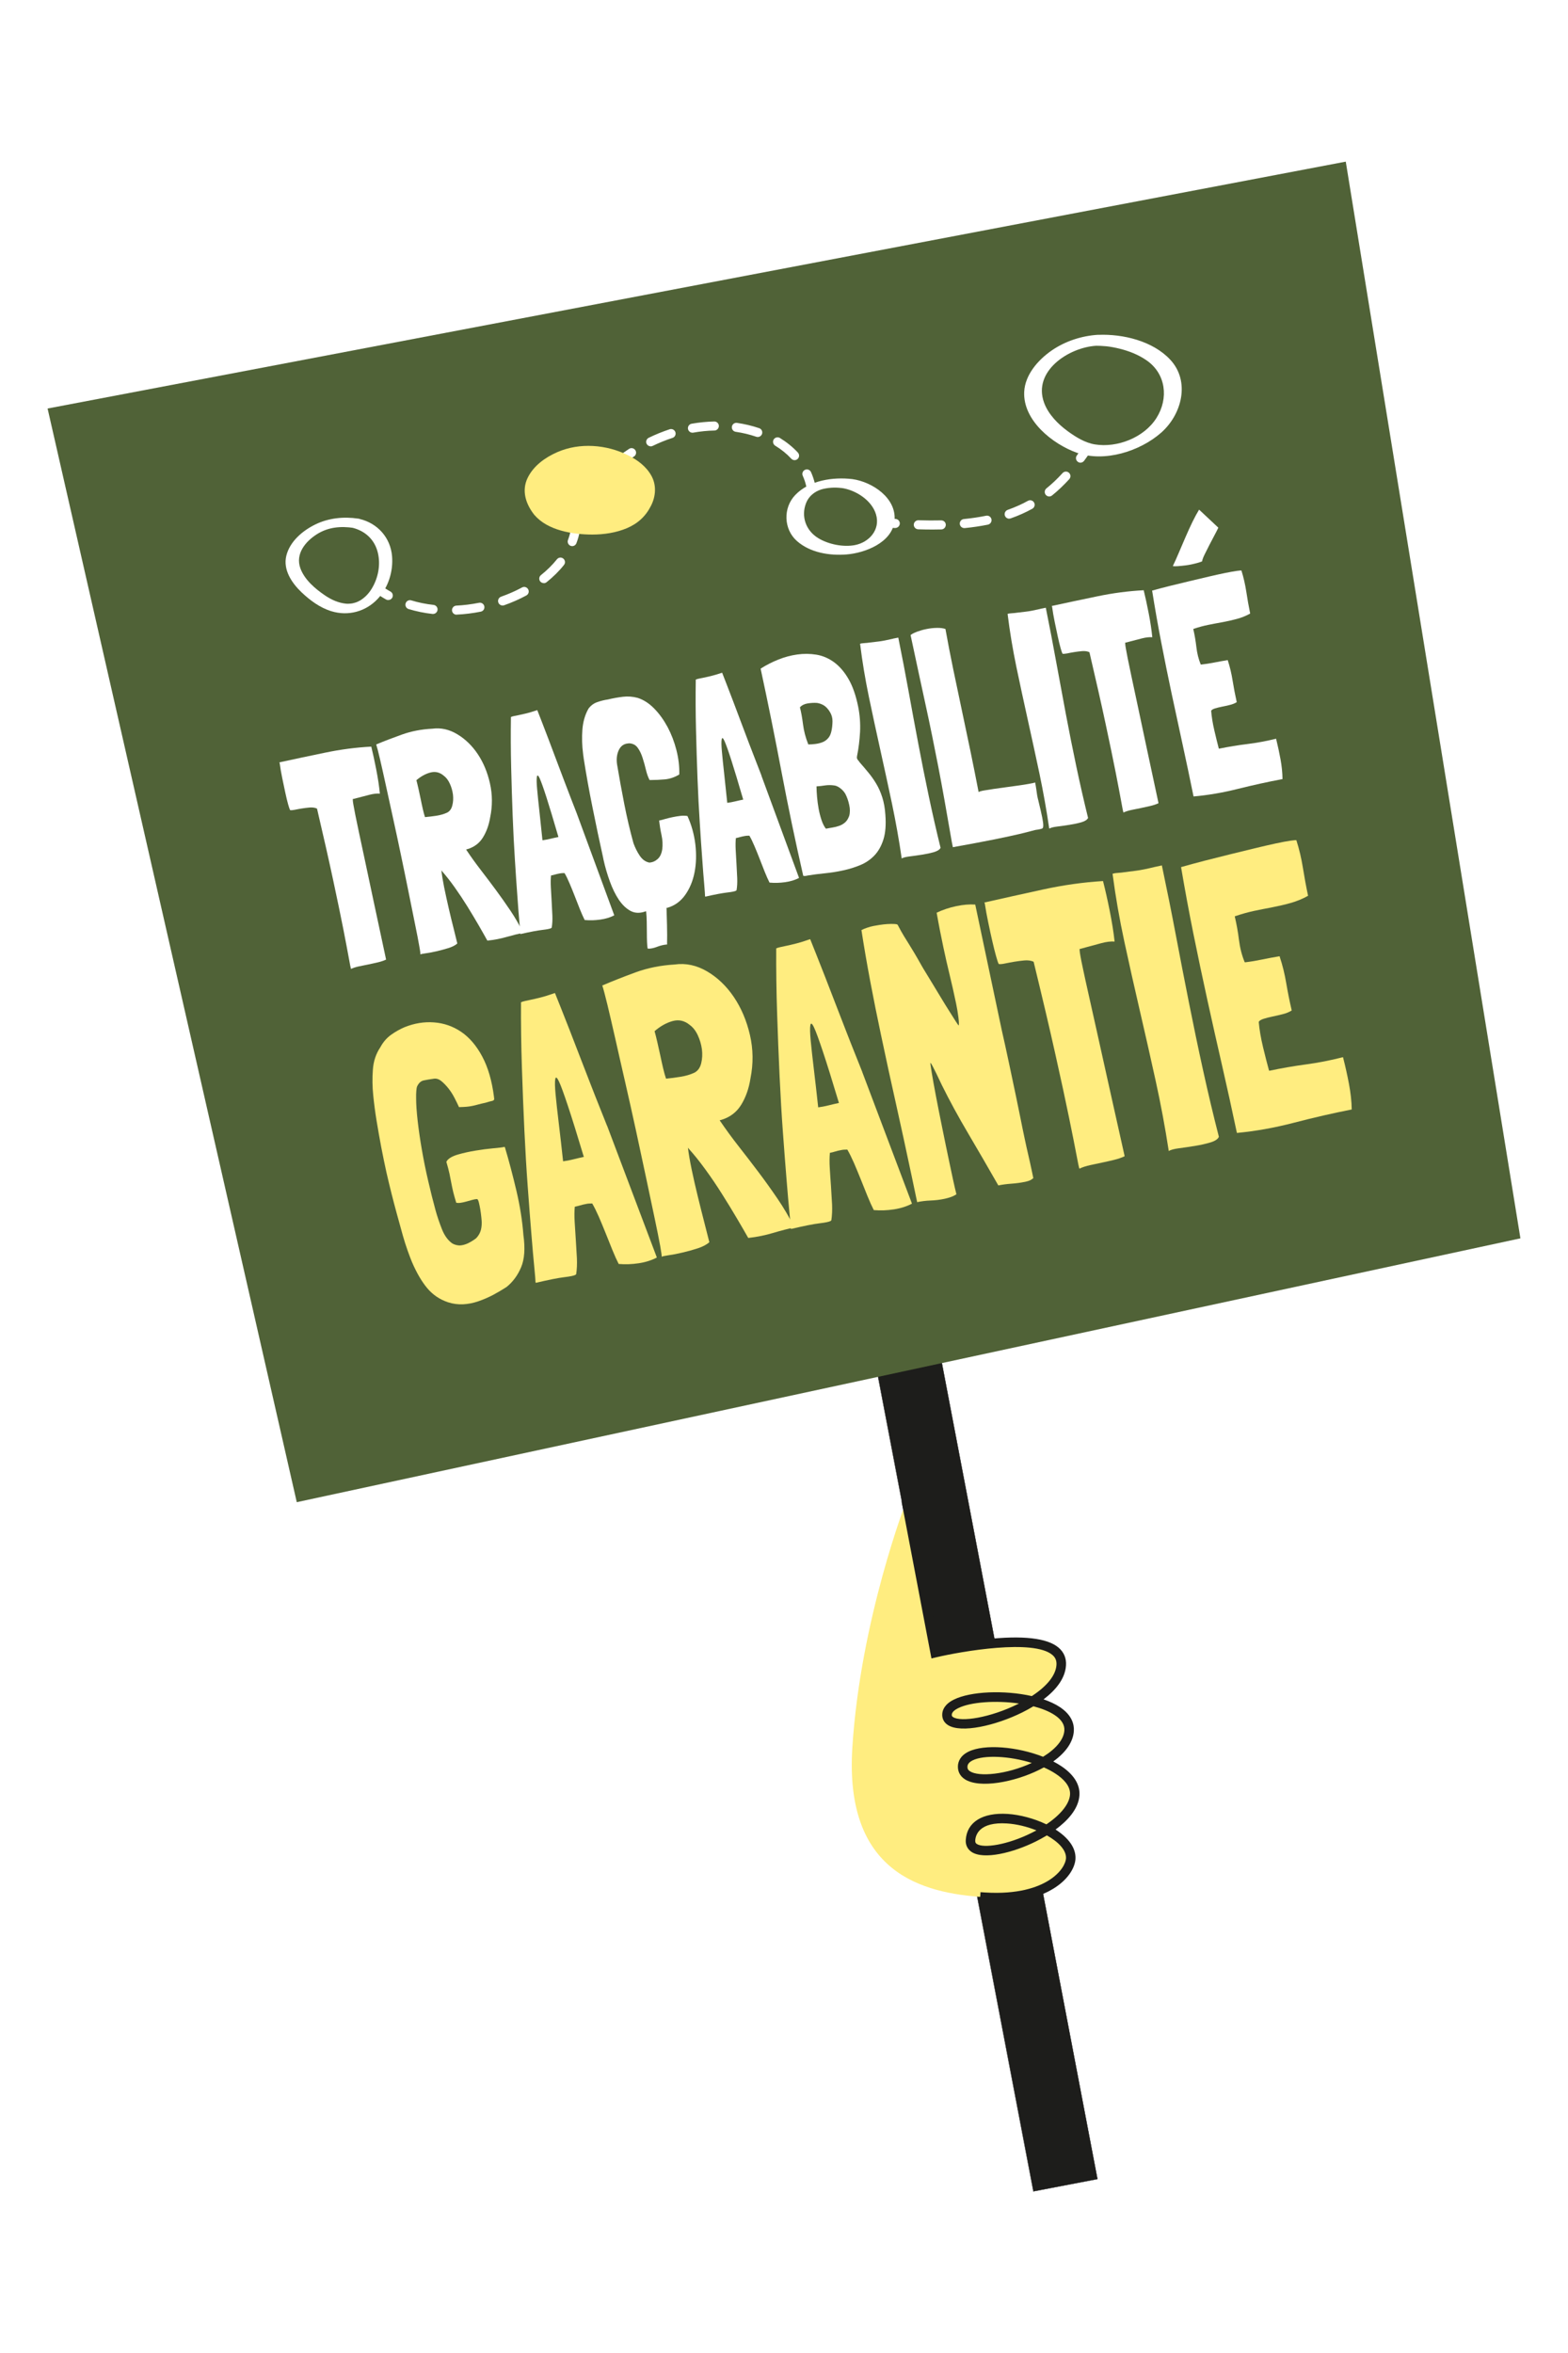
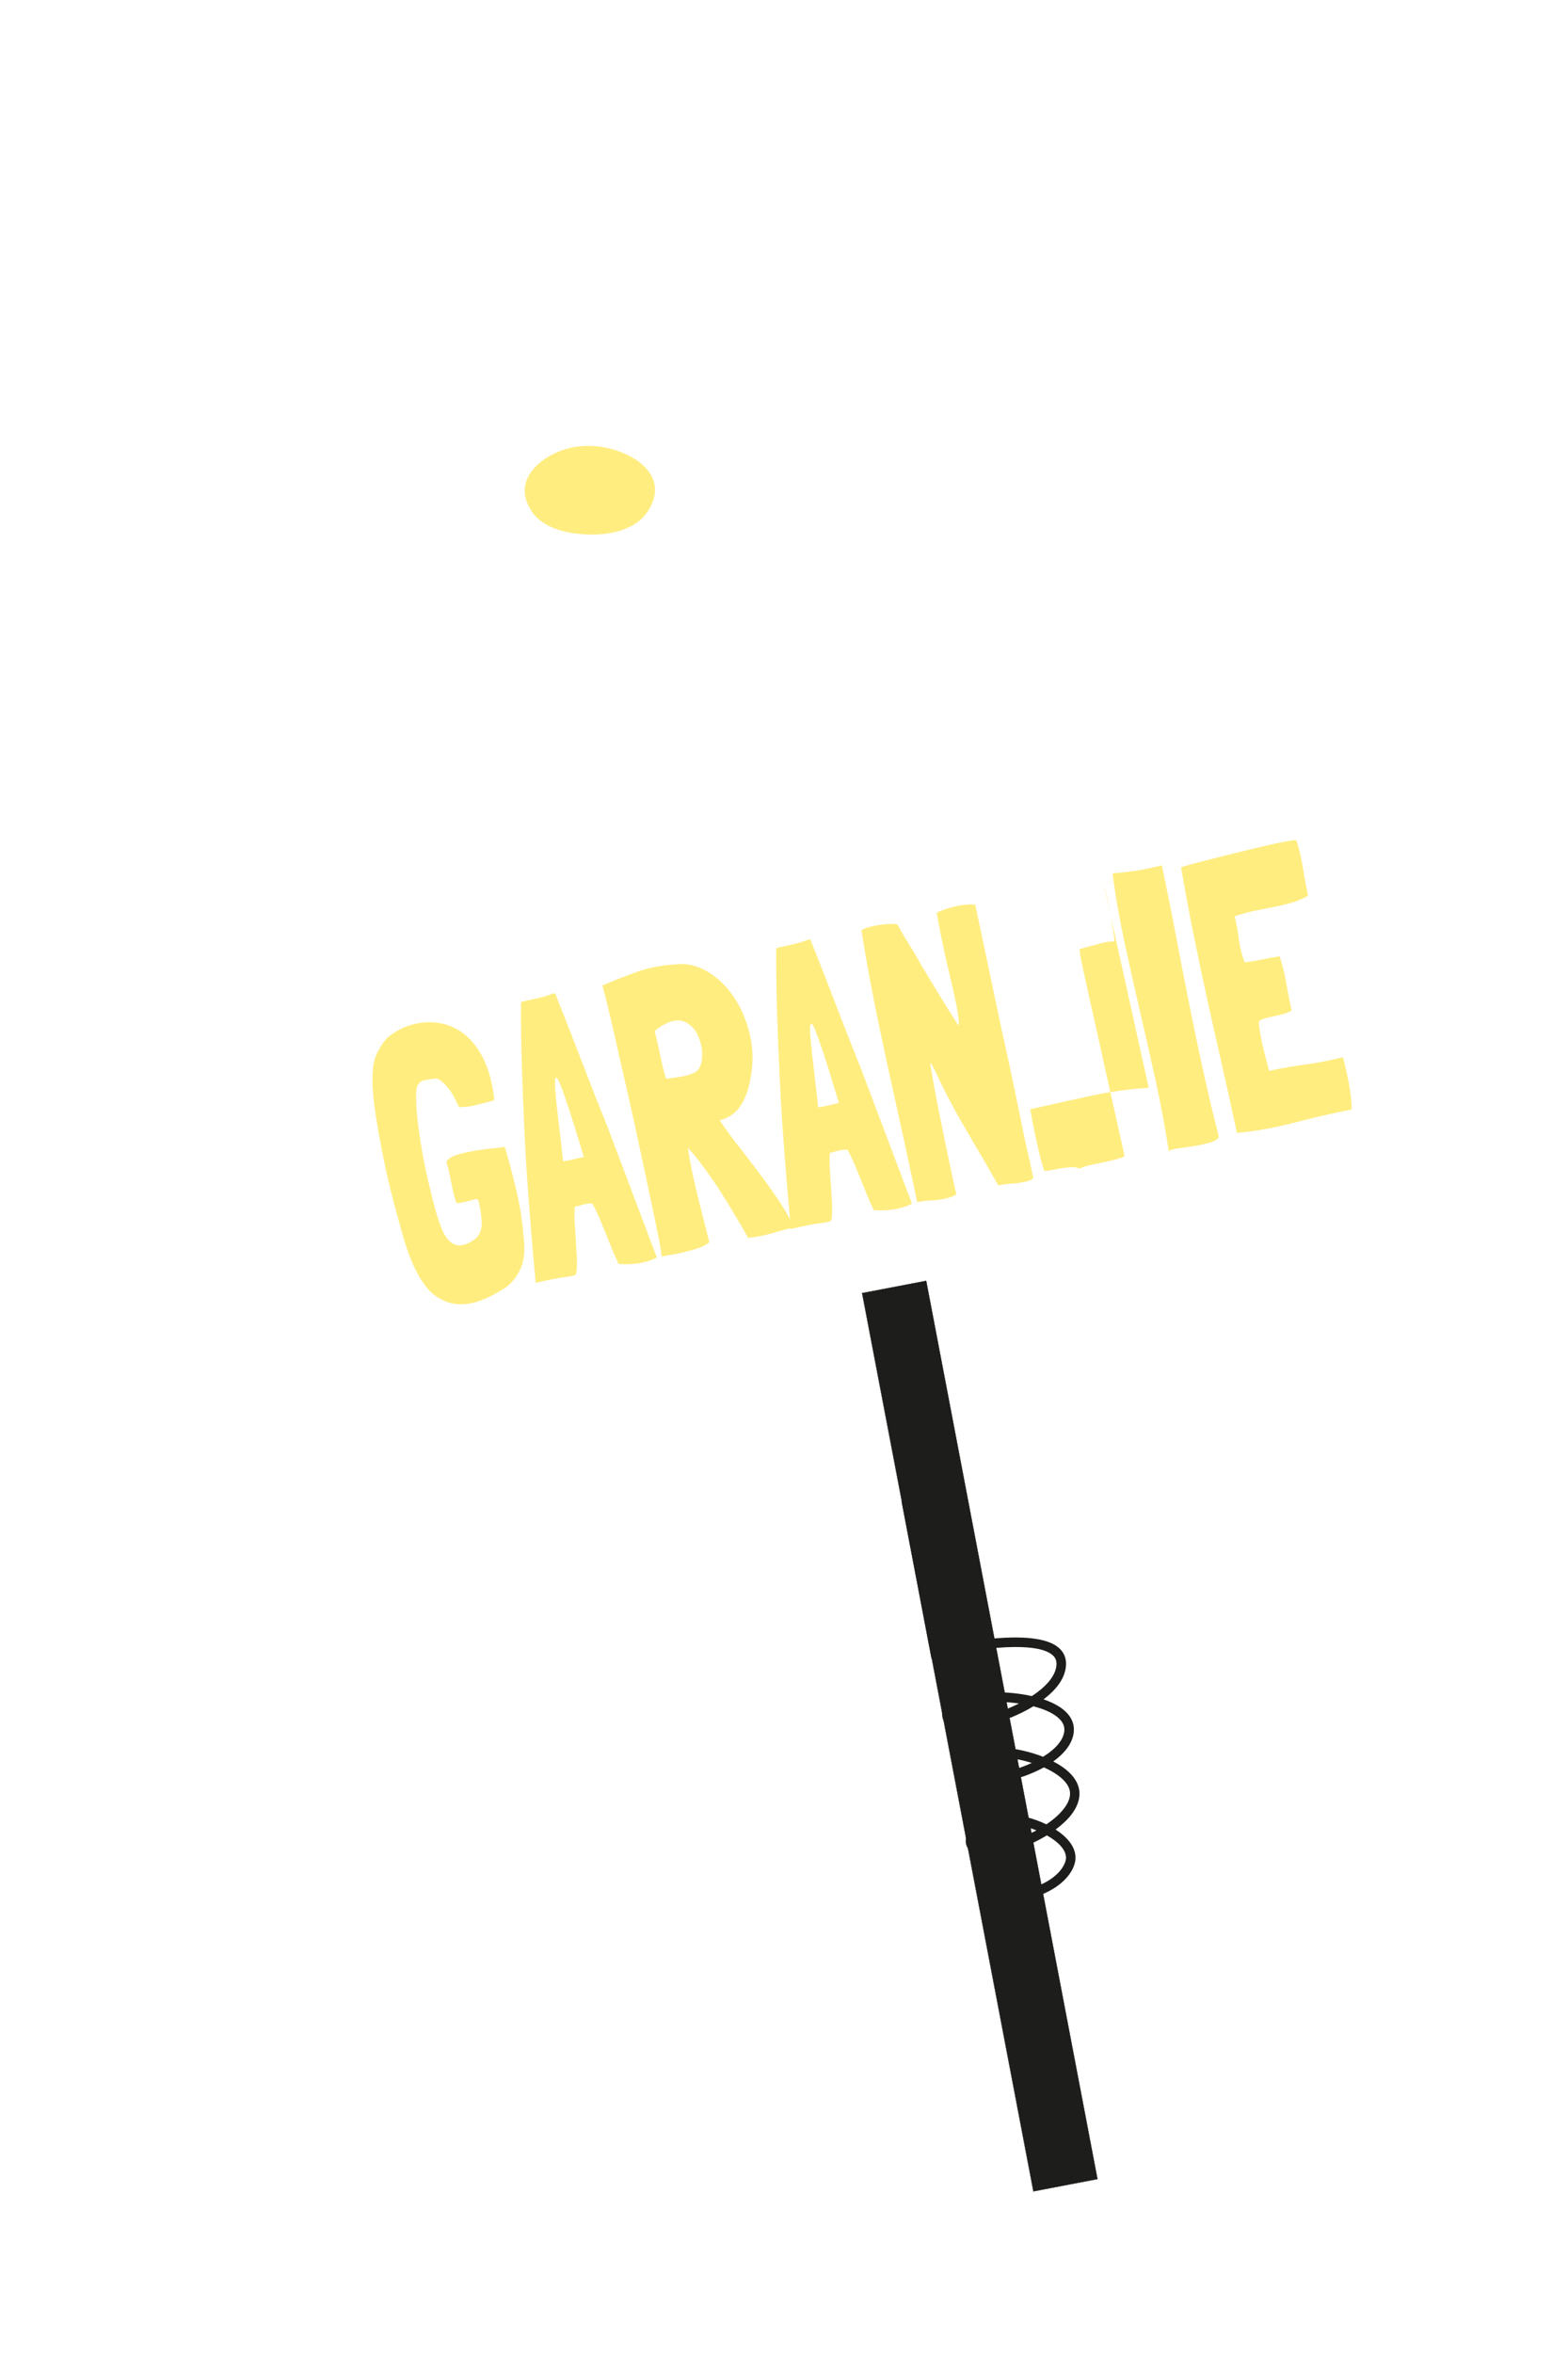
<svg xmlns="http://www.w3.org/2000/svg" id="Calque_1" data-name="Calque 1" viewBox="0 0 260 390">
  <defs>
    <style>
      .cls-1 {
        fill: none;
      }

      .cls-2 {
        fill: #ffed80;
      }

      .cls-3 {
        fill: #1d1d1b;
      }

      .cls-4 {
        fill: #fff;
      }

      .cls-5 {
        fill: #506237;
      }

      .cls-6 {
        clip-path: url(#clippath);
      }
    </style>
    <clipPath id="clippath">
      <polygon class="cls-1" points="746.47 587.12 310.62 566.02 296.81 873.75 729.55 912.39 746.47 587.12" />
    </clipPath>
  </defs>
  <g id="panneau_1" data-name="panneau 1">
    <g>
      <rect class="cls-3" x="157.05" y="211.98" width="10.81" height="151.56" transform="translate(-51.03 35.53) rotate(-10.8)" />
      <path class="cls-3" d="M171.32,363.24v-.03s-28.4-148.9-28.4-148.9h.03s10.65-2.04,10.65-2.04v.03s28.4,148.9,28.4,148.9h-.03s-10.65,2.04-10.65,2.04ZM142.98,214.36l28.38,148.82,10.57-2.01-28.38-148.82-10.57,2.01Z" />
    </g>
-     <polygon class="cls-5" points="7.89 67.71 223.15 26.79 252.11 205.25 49.21 248.98 7.89 67.71" />
    <g>
      <path class="cls-4" d="M59.39,85.96c-2.39-.36-4.88-.11-7.07.95s-4.26,2.86-4.84,5.19.9,4.53,2.52,6.07c1.41,1.34,3.07,2.57,4.96,3.14,2.78.85,5.71.06,7.69-2.07,1.74-1.87,2.57-4.53,2.36-7.05-.26-3.07-2.38-5.45-5.36-6.17-.53-.13-1.17-.03-1.54.41-.3.35-.24.91.28,1.03,2.15.52,3.73,1.96,4.26,4.14.49,2.01.06,4.2-1,5.95-.49.81-1.12,1.48-1.95,1.99.19-.12-.13.07-.18.09-.1.05-.2.1-.3.14-.06.03-.12.05-.18.07-.16.07.18-.06.01,0-.14.05-.28.09-.42.12-.07.02-.42.09-.19.05-.12.02-.23.03-.35.04-.36.03-.48.03-.7.01-1.23-.12-2.39-.62-3.47-1.35-1.64-1.11-3.43-2.61-4.12-4.54-.84-2.36.83-4.41,2.74-5.62s4-1.36,6.09-1.05c.5.08,1.2-.18,1.42-.66s-.2-.83-.66-.89Z" />
      <path class="cls-4" d="M182.1,55.49c-2.73.16-5.49,1.06-7.74,2.62s-4.39,4.02-4.53,6.83c-.23,4.75,4.72,8.68,8.78,10.12,4.54,1.6,10.4-.26,13.9-3.32s4.87-8.57,1.52-12.14c-2.89-3.09-7.83-4.27-11.93-4.1-.54.02-1.56.42-1.63,1.06-.08.7.8.77,1.29.75.26-.01,1.13.03,1.66.08.75.08,1.48.22,2.21.4,1.58.39,3.12.99,4.47,1.92,3.23,2.22,3.72,6.31,1.66,9.57s-6.52,4.98-10.2,4.38c-1.63-.26-3.16-1.21-4.47-2.16-1.65-1.2-3.26-2.82-3.97-4.77-1.9-5.24,4.13-9.16,8.65-9.42.55-.03,1.56-.41,1.63-1.06.08-.7-.8-.78-1.29-.75Z" />
      <path class="cls-4" d="M141.34,79.41c-3.21-.38-7.13.19-9.47,2.63-2.05,2.13-1.94,5.68.27,7.63s5.42,2.45,8.22,2.23c3.07-.24,7.57-1.96,7.96-5.54.41-3.78-3.66-6.49-6.98-6.95-.67-.09-1.53.1-2.05.55-.43.37-.37.83.25.92,2.35.33,5.03,2.04,5.72,4.39.75,2.53-1.15,4.63-3.52,5.08-1.89.36-4.35-.11-6.07-1.16-2.03-1.24-2.88-3.57-2.01-5.81.44-1.14,1.41-1.9,2.5-2.25.41-.13,1.05-.25,1.67-.29.53-.04,1.15-.02,1.71.05.68.08,1.52-.09,2.05-.55.42-.37.38-.84-.25-.92Z" />
      <g>
-         <path class="cls-4" d="M64.38,99.46c-.12,0-.25-.03-.37-.1-.61-.34-1.2-.72-1.76-1.13-.33-.24-.41-.71-.16-1.05.24-.34.71-.41,1.05-.16.51.37,1.05.72,1.61,1.03.36.2.49.66.29,1.02-.14.25-.39.38-.66.38Z" />
        <path class="cls-4" d="M75.7,101.88c-.4,0-.73-.31-.75-.71-.02-.41.3-.77.71-.79,1.25-.06,2.51-.22,3.77-.47.4-.08.8.18.88.59.08.41-.18.8-.59.88-1.32.26-2.66.43-3.98.49-.01,0-.03,0-.04,0ZM71.8,101.76s-.06,0-.08,0c-1.37-.15-2.7-.43-3.96-.81-.4-.12-.62-.54-.5-.94.12-.4.54-.62.94-.5,1.17.36,2.41.61,3.69.75.41.05.71.42.66.83-.04.38-.37.67-.74.67ZM83.34,100.36c-.31,0-.6-.19-.71-.5-.14-.39.07-.82.46-.96,1.21-.43,2.38-.94,3.47-1.53.37-.2.82-.06,1.02.31.2.37.06.82-.31,1.02-1.16.62-2.39,1.17-3.68,1.62-.08.03-.17.04-.25.04ZM90.17,96.65c-.22,0-.44-.1-.59-.28-.26-.32-.2-.8.12-1.05,1.02-.81,1.91-1.7,2.65-2.62.26-.33.73-.38,1.05-.12.32.26.38.73.12,1.05-.8,1.02-1.78,1.98-2.89,2.87-.14.11-.3.16-.47.16Z" />
        <path class="cls-4" d="M94.89,90.52c-.09,0-.18-.02-.27-.05-.39-.15-.58-.58-.44-.97.22-.59.39-1.19.49-1.79.07-.41.46-.68.87-.61.41.07.68.46.61.87-.12.69-.31,1.39-.57,2.06-.11.3-.4.49-.7.49Z" />
      </g>
      <g>
        <path class="cls-4" d="M103.08,76.93c-.23,0-.45-.1-.6-.3-.25-.33-.18-.8.15-1.05.55-.41,1.11-.81,1.68-1.18.35-.23.81-.13,1.04.22.23.35.13.81-.22,1.04-.54.35-1.07.72-1.6,1.12-.13.1-.29.15-.45.15Z" />
        <path class="cls-4" d="M131.76,76.27c-.2,0-.4-.08-.55-.24-.75-.81-1.65-1.54-2.67-2.16-.35-.22-.46-.68-.25-1.03.22-.35.68-.46,1.03-.25,1.13.7,2.14,1.51,2.98,2.42.28.3.27.78-.04,1.06-.14.13-.33.2-.51.2ZM107.9,73.98c-.28,0-.55-.16-.68-.42-.18-.37-.02-.82.35-1,1.13-.55,2.3-1.02,3.47-1.41.39-.13.82.09.95.48.13.39-.08.82-.48.95-1.11.36-2.22.81-3.29,1.33-.11.05-.22.08-.33.08ZM125.64,72.43c-.08,0-.16-.01-.24-.04-1.08-.37-2.23-.65-3.41-.82-.41-.06-.69-.44-.63-.85.06-.41.44-.69.85-.63,1.28.19,2.51.48,3.68.88.39.13.6.56.47.95-.11.31-.4.51-.71.51ZM114.82,71.72c-.36,0-.67-.26-.74-.62-.07-.41.2-.8.61-.87,1.25-.22,2.51-.34,3.74-.37.41-.01.76.32.77.73,0,.41-.32.76-.73.77-1.16.02-2.34.14-3.52.35-.04,0-.09.01-.13.01Z" />
        <path class="cls-4" d="M134.42,81.2c-.34,0-.65-.24-.73-.59-.13-.6-.33-1.19-.58-1.75-.17-.38,0-.82.38-.99.38-.17.82,0,.99.38.29.65.52,1.34.67,2.03.09.4-.16.81-.57.9-.06.01-.11.02-.17.02Z" />
      </g>
      <g>
        <path class="cls-2" d="M89.98,84.82c2.8,3.41,12.75,4.41,15.69.54,4.89-6.42-3.18-10.85-9.3-10.69-4.5.12-10.87,4.69-6.39,10.15Z" />
        <path class="cls-2" d="M88.63,85.36c2.18,2.58,6.41,3.24,9.58,3.24,1.94,0,3.96-.3,5.75-1.06s3.11-1.96,3.99-3.72c.79-1.55.93-3.39.07-4.95s-2.29-2.62-3.85-3.4c-3.6-1.8-8.05-2.15-11.76-.53-1.99.87-3.92,2.24-4.9,4.23-1.07,2.16-.32,4.4,1.1,6.18.56.7,3.35-.28,2.7-1.09-1.06-1.33-1.75-2.99-1.24-4.69.42-1.4,1.51-2.51,2.75-3.23s2.27-.97,3.6-.93c1.58.04,3.17.42,4.63,1.03,2.56,1.07,5.27,3.34,4.51,6.43-.32,1.31-1.16,2.74-2.28,3.4-.31.18-.39.21-.74.35-.15.06-.48.16-.82.24-.46.11-1.19.2-1.81.23-2.87.11-6.63-.49-8.6-2.81-.59-.69-3.36.31-2.7,1.09Z" />
      </g>
      <g>
-         <path class="cls-4" d="M148.46,87.52s-.04,0-.06,0c-.65-.05-1.32-.1-2.01-.17-.41-.04-.72-.4-.68-.82.04-.41.41-.72.82-.68.67.06,1.34.12,1.98.16.41.03.72.39.69.8-.03.39-.36.7-.75.7Z" />
        <path class="cls-4" d="M154.66,87.77c-.78,0-1.58-.01-2.41-.04-.41-.01-.74-.36-.73-.77.01-.41.36-.74.77-.73,1.32.04,2.58.05,3.77.02.44,0,.76.32.77.73,0,.41-.32.76-.73.77-.47.01-.96.02-1.45.02ZM159.9,87.53c-.38,0-.71-.29-.75-.68-.04-.41.26-.78.67-.82,1.3-.13,2.54-.31,3.7-.55.4-.08.8.18.88.59.08.41-.18.8-.59.89-1.2.24-2.5.44-3.85.57-.02,0-.05,0-.07,0ZM167.34,85.97c-.31,0-.6-.19-.71-.5-.14-.39.07-.82.46-.96,1.18-.42,2.32-.92,3.36-1.5.36-.2.82-.07,1.02.29.2.36.07.82-.29,1.02-1.12.62-2.33,1.16-3.59,1.6-.08.03-.17.04-.25.04ZM173.98,82.29c-.22,0-.44-.1-.58-.28-.26-.32-.21-.79.11-1.06.93-.75,1.81-1.58,2.68-2.54.28-.31.76-.33,1.06-.05.31.28.33.75.05,1.06-.93,1.02-1.86,1.9-2.85,2.7-.14.11-.31.17-.47.17Z" />
        <path class="cls-4" d="M179.16,76.69c-.15,0-.31-.05-.44-.15-.33-.24-.41-.71-.16-1.05.38-.52.76-1.06,1.13-1.61.23-.34.7-.43,1.04-.2.34.23.44.7.2,1.04-.39.57-.77,1.13-1.17,1.66-.15.2-.38.31-.61.31Z" />
      </g>
    </g>
    <g>
      <g>
        <path class="cls-4" d="M61.57,123.78c.27,1.09.54,2.35.82,3.78.28,1.43.48,2.76.6,3.98-.48-.04-1.05.02-1.72.19-.66.17-1.55.4-2.66.69h-.07s-.04.02-.04.02c0,.03,0,.06,0,.08,0,.02,0,.05,0,.08,0,.17.04.43.1.78.06.35.16.9.31,1.65.15.75.36,1.73.61,2.94.26,1.21.59,2.77,1,4.68.41,1.91.9,4.2,1.46,6.87.57,2.67,1.24,5.82,2.02,9.43v.05s.02.05.02.05c-.41.19-.87.34-1.38.46-.51.12-1.02.23-1.54.34-.52.1-1.02.21-1.53.31-.5.1-.96.25-1.37.43-.05-.13-.17-.73-.36-1.8-.19-1.07-.5-2.66-.91-4.78-.42-2.11-.97-4.81-1.68-8.1-.7-3.29-1.6-7.24-2.68-11.87l-.05-.04c-.33-.14-.71-.19-1.15-.16-.44.04-.88.09-1.31.16-.43.07-.83.14-1.19.22-.36.07-.62.09-.77.05-.07-.12-.18-.45-.33-.97-.14-.52-.3-1.16-.46-1.91-.16-.75-.33-1.55-.51-2.42-.18-.86-.32-1.7-.43-2.51,0-.03-.02-.05-.03-.05-.01,0-.02-.01-.03-.05,2.44-.53,4.95-1.06,7.55-1.6,2.59-.54,5.16-.88,7.7-1.01Z" />
        <path class="cls-4" d="M86.76,154.61h.04c-.84.16-1.76.39-2.78.68-1.01.29-2.07.5-3.17.61h-.04c-.39-.71-.88-1.56-1.45-2.56-.57-.99-1.2-2.02-1.86-3.1-.67-1.08-1.37-2.13-2.1-3.16-.73-1.03-1.44-1.92-2.11-2.69l-.1-.14c.08.78.24,1.73.46,2.84.23,1.11.48,2.26.75,3.43.27,1.17.54,2.29.81,3.34.26,1.06.47,1.9.62,2.52-.36.32-.86.57-1.51.77-.65.2-1.29.37-1.93.52-.64.15-1.23.26-1.75.33-.52.07-.84.14-.95.19.05,0,0-.47-.17-1.39-.16-.92-.39-2.13-.7-3.62-.3-1.5-.65-3.22-1.04-5.16-.39-1.95-.81-3.96-1.24-6.03-.43-2.08-.87-4.13-1.32-6.17-.45-2.04-.86-3.91-1.23-5.62-.37-1.71-.7-3.17-.98-4.37-.28-1.21-.49-2.02-.63-2.44,1.29-.54,2.71-1.08,4.27-1.64,1.56-.56,3.24-.88,5.04-.97,1.43-.19,2.82.12,4.15.93,1.33.8,2.47,1.91,3.4,3.31.93,1.4,1.6,3.02,2.01,4.86.41,1.84.42,3.7.03,5.58-.21,1.29-.62,2.41-1.21,3.36-.59.95-1.45,1.59-2.58,1.93l-.14.03h-.04s0,.06,0,.06c.75,1.13,1.55,2.24,2.39,3.33.84,1.09,1.68,2.2,2.5,3.31.82,1.11,1.63,2.26,2.42,3.43.79,1.17,1.5,2.41,2.13,3.7ZM69.05,129.33c.11.43.23.91.35,1.46.12.55.24,1.1.36,1.67.11.57.23,1.11.35,1.64.12.53.24.97.36,1.33h.04c.56-.05,1.17-.12,1.83-.22s1.25-.27,1.8-.52c.43-.22.72-.62.86-1.19.15-.57.18-1.16.11-1.79-.08-.62-.25-1.23-.52-1.82-.27-.59-.61-1.03-1.02-1.33-.66-.56-1.39-.73-2.2-.52-.8.21-1.58.64-2.32,1.27Z" />
        <path class="cls-4" d="M95.61,134.75l6.23,16.92v.05c-.67.35-1.44.58-2.32.7-.87.12-1.71.15-2.53.07h-.04c-.25-.5-.52-1.1-.8-1.8-.28-.7-.56-1.43-.85-2.17-.29-.74-.57-1.44-.86-2.11-.28-.67-.56-1.24-.83-1.7-.32,0-.57.01-.74.05-.17.03-.32.06-.45.09-.13.03-.27.06-.43.11-.15.05-.36.1-.62.15-.06.57-.07,1.22-.03,1.95.04.74.08,1.51.13,2.31.05.8.09,1.58.12,2.34.03.76,0,1.44-.11,2.05-.02,0-.04.02-.05.04,0,.02-.02.03-.05.04-.18.1-.66.2-1.44.29-.78.09-1.98.31-3.6.68-.02,0-.05,0-.08-.04,0-.24-.05-.91-.14-2-.1-1.09-.21-2.5-.33-4.24-.13-1.74-.27-3.75-.41-6.02-.15-2.27-.27-4.7-.37-7.27-.1-2.58-.18-5.26-.25-8.05-.07-2.79-.08-5.57-.04-8.35.16-.07.34-.12.53-.16.19-.04.44-.09.75-.15.31-.06.71-.15,1.2-.27.49-.12,1.12-.3,1.89-.56.16.42.41,1.05.74,1.9.33.85.7,1.81,1.11,2.89.41,1.08.84,2.23,1.3,3.45.46,1.22.9,2.4,1.33,3.52.43,1.13.82,2.15,1.18,3.08.36.93.65,1.67.86,2.21ZM92.6,138.74c-.82-2.81-1.48-5-1.98-6.56-.5-1.56-.88-2.61-1.12-3.15-.25-.54-.4-.64-.47-.29-.07.34-.06,1.01.03,1.99.09.99.21,2.22.38,3.71.16,1.49.33,3.1.51,4.83.41-.05.85-.13,1.3-.24.45-.11.9-.21,1.36-.3Z" />
        <path class="cls-4" d="M96.77,125.53c-.05-.23-.07-.42-.08-.56-.18-1.38-.22-2.72-.12-4.03.1-1.3.43-2.46,1-3.47.39-.53.88-.9,1.48-1.1.59-.21,1.17-.35,1.73-.43.83-.2,1.66-.35,2.49-.45.83-.1,1.65-.04,2.47.18.99.32,1.9.91,2.75,1.78.85.87,1.58,1.89,2.21,3.06.62,1.17,1.11,2.44,1.46,3.81s.51,2.71.48,4.03c-.02,0-.04.02-.05.04,0,.02-.02.03-.05.04-.76.43-1.53.68-2.3.75-.77.07-1.59.11-2.46.11h-.07c-.24-.46-.45-1.03-.61-1.71-.16-.68-.34-1.33-.55-1.97-.2-.63-.46-1.18-.78-1.63-.32-.46-.75-.71-1.32-.77-.08-.02-.2-.01-.37.02-.68.07-1.18.45-1.49,1.13s-.4,1.47-.27,2.34c.37,2.21.77,4.41,1.2,6.59.43,2.18.93,4.34,1.52,6.47.28.77.63,1.47,1.06,2.1.43.62.95.99,1.57,1.11.52-.03.98-.23,1.38-.59.4-.36.65-.89.76-1.61.1-.75.06-1.53-.12-2.36-.18-.83-.31-1.63-.4-2.41.29-.06.63-.14,1.01-.26.39-.11.8-.21,1.23-.3.43-.09.86-.16,1.28-.21.43-.05.82-.04,1.18.02.68,1.49,1.11,3.06,1.31,4.7.19,1.64.15,3.18-.13,4.62-.28,1.44-.8,2.7-1.56,3.77-.76,1.07-1.75,1.78-2.97,2.13h-.07s-.05-.03-.05-.03c.03.76.05,1.72.08,2.89.03,1.17.03,2.21.01,3.11l.02.1c-.56.04-1.12.18-1.68.39-.55.22-1.06.32-1.51.31-.02,0-.05-.04-.07-.14-.03-.17-.06-.48-.08-.94-.02-.46-.03-.98-.03-1.55,0-.57-.01-1.17-.02-1.79-.01-.62-.04-1.17-.09-1.64l-.03-.15c-.95.36-1.79.35-2.53-.03-.74-.39-1.39-1.01-1.97-1.86-.57-.85-1.07-1.87-1.5-3.05-.43-1.18-.77-2.36-1.04-3.56l-.1-.5c-.57-2.55-1.14-5.25-1.71-8.09-.58-2.84-1.08-5.64-1.51-8.39Z" />
        <path class="cls-4" d="M126.25,128.55l6.23,16.92v.05c-.67.35-1.44.58-2.31.7-.87.12-1.72.15-2.53.07h-.04c-.25-.5-.52-1.1-.8-1.8-.28-.7-.56-1.43-.85-2.17-.29-.74-.57-1.44-.86-2.11-.28-.67-.56-1.24-.83-1.7-.32,0-.57.01-.74.05-.17.03-.32.06-.45.09-.13.03-.27.06-.43.11-.15.05-.36.1-.62.15-.06.57-.07,1.22-.03,1.95.04.74.08,1.51.13,2.31.05.8.09,1.58.12,2.34.03.76,0,1.44-.11,2.05-.02,0-.04.02-.05.04,0,.02-.03.03-.05.04-.18.1-.66.2-1.44.29-.78.09-1.98.31-3.6.68-.02,0-.05,0-.08-.04,0-.24-.05-.91-.14-2-.1-1.09-.21-2.5-.33-4.24-.13-1.74-.27-3.75-.41-6.02-.15-2.27-.27-4.7-.37-7.27-.1-2.58-.18-5.26-.25-8.05-.07-2.79-.08-5.57-.04-8.35.16-.07.34-.12.53-.16.19-.04.44-.09.75-.15.31-.06.71-.15,1.2-.27.49-.12,1.12-.3,1.89-.56.16.42.41,1.05.74,1.9.33.85.7,1.81,1.11,2.89.41,1.08.84,2.23,1.3,3.45.46,1.22.9,2.4,1.33,3.52.43,1.13.82,2.15,1.19,3.08.36.93.65,1.67.86,2.22ZM123.24,132.54c-.82-2.81-1.48-5-1.98-6.56-.5-1.56-.88-2.61-1.12-3.15-.25-.54-.4-.64-.47-.29-.07.34-.06,1.01.03,1.99.09.99.21,2.22.38,3.71.16,1.49.33,3.1.51,4.83.41-.05.85-.13,1.3-.24.45-.11.9-.21,1.36-.3Z" />
        <path class="cls-4" d="M142.5,126.3c.52.59,1.02,1.17,1.49,1.75.48.58.92,1.2,1.31,1.86.4.66.73,1.42,1,2.26.27.85.44,1.81.51,2.91.12,1.6.02,2.95-.32,4.04-.34,1.09-.84,1.98-1.5,2.67-.66.69-1.44,1.22-2.33,1.59-.9.37-1.84.67-2.83.88-.99.22-1.99.38-3.01.48-1.01.1-1.96.22-2.82.36-.14.03-.28.06-.41.08-.13.03-.26.02-.4-.02-1.31-5.72-2.5-11.43-3.58-17.11-1.08-5.69-2.23-11.41-3.48-17.19l.03-.06c.88-.56,1.84-1.05,2.88-1.47,1.04-.42,2.09-.7,3.16-.85,1.07-.15,2.12-.14,3.17.03,1.04.17,2.02.59,2.93,1.25.91.67,1.71,1.59,2.4,2.79.69,1.19,1.22,2.72,1.6,4.58.28,1.4.38,2.8.31,4.2-.08,1.4-.24,2.72-.49,3.94-.05.25-.04.44.04.56.07.12.19.27.35.45ZM137.89,121.05c.09-.43.14-.93.15-1.48.01-.56-.13-1.08-.43-1.57-.3-.49-.63-.85-.98-1.07-.36-.22-.74-.36-1.15-.42-.51-.04-1.03,0-1.57.08-.54.09-.97.31-1.27.65.2.76.37,1.69.51,2.8.14,1.11.43,2.23.88,3.35.37,0,.77-.03,1.18-.08.41-.05.81-.15,1.17-.29s.69-.37.96-.69c.27-.31.45-.74.55-1.28ZM140.8,135.27c.16-.55.17-1.18.01-1.87-.15-.7-.37-1.31-.65-1.84-.22-.37-.51-.68-.86-.94-.35-.26-.69-.41-1.02-.44-.49-.07-.97-.07-1.46,0-.48.08-.96.13-1.43.16,0,.52.04,1.1.09,1.75.06.65.14,1.3.26,1.95.12.65.28,1.27.47,1.85.19.58.43,1.06.7,1.42l.08.04c.33-.07.69-.13,1.06-.19.37-.06.74-.15,1.1-.28.36-.12.68-.31.97-.56.29-.25.51-.6.67-1.04Z" />
        <path class="cls-4" d="M148.09,105.85l.86-.17.04.2c.58,2.86,1.13,5.74,1.66,8.65.53,2.91,1.06,5.82,1.62,8.74.55,2.92,1.13,5.82,1.74,8.71.61,2.89,1.26,5.74,1.95,8.54-.14.3-.51.54-1.11.72-.6.17-1.26.31-1.97.42-.71.11-1.4.21-2.05.29-.66.08-1.1.2-1.31.34-.44-3.03-.98-6.05-1.61-9.07-.64-3.02-1.29-6.01-1.95-8.98-.66-2.96-1.29-5.9-1.9-8.81-.6-2.91-1.08-5.78-1.43-8.62l-.02-.1c.11-.06.35-.1.71-.12.36-.02.62-.05.79-.08.44-.05.94-.11,1.52-.18.57-.06,1.39-.22,2.47-.47Z" />
        <path class="cls-4" d="M172.19,132.76c.29,1.19.5,2.09.62,2.7.12.62.19,1.07.18,1.37,0,.3-.07.47-.21.51-.14.05-.34.1-.61.15-.27.02-.61.09-1.02.21-.41.12-1.11.29-2.1.53-.99.23-2.35.53-4.08.88-1.74.35-4.06.79-6.97,1.31l-.18-.9c-.43-2.51-.83-4.77-1.19-6.8-.36-2.02-.71-3.91-1.05-5.66-.34-1.75-.68-3.44-1.01-5.07-.33-1.63-.68-3.29-1.05-4.98-.37-1.69-.76-3.49-1.17-5.4-.41-1.91-.86-4.02-1.36-6.35.21-.18.56-.36,1.05-.55.49-.18,1.02-.34,1.59-.45.57-.12,1.15-.18,1.72-.19.57-.01,1.04.05,1.42.18.39,2.17.82,4.4,1.29,6.67.47,2.28.95,4.56,1.44,6.85.49,2.29.97,4.57,1.44,6.85.47,2.28.91,4.48,1.32,6.61v.05c.16-.1.48-.19.95-.27.47-.08,1.02-.16,1.65-.26.63-.09,1.3-.19,2.02-.28.72-.09,1.4-.19,2.04-.28.64-.09,1.21-.18,1.7-.27.49-.08.83-.16,1.02-.23.07.37.14.73.19,1.1.04.34.09.68.15,1.03.06.35.13.66.21.92Z" />
        <path class="cls-4" d="M172.55,100.9l.86-.17.04.2c.58,2.86,1.13,5.74,1.66,8.65.53,2.91,1.07,5.82,1.62,8.74.55,2.92,1.13,5.82,1.74,8.71.61,2.89,1.26,5.74,1.95,8.54-.14.3-.51.54-1.11.72-.6.17-1.26.31-1.97.42-.71.11-1.4.21-2.05.29-.66.08-1.09.2-1.31.34-.44-3.03-.98-6.05-1.61-9.07-.64-3.02-1.29-6.01-1.95-8.98-.66-2.96-1.29-5.9-1.9-8.81-.6-2.91-1.08-5.78-1.43-8.62l-.02-.1c.11-.06.35-.1.71-.12.36-.02.62-.05.79-.08.44-.05.94-.11,1.52-.18.57-.06,1.4-.22,2.47-.47Z" />
        <path class="cls-4" d="M189.65,97.86c.27,1.09.54,2.35.82,3.78.28,1.43.48,2.76.6,3.98-.48-.04-1.05.02-1.72.19-.66.17-1.55.4-2.66.69h-.07s-.04.02-.04.02c0,.03,0,.06,0,.08,0,.02,0,.05,0,.08,0,.17.04.43.1.78.06.35.16.9.31,1.65.15.75.36,1.73.61,2.94.26,1.21.59,2.77,1,4.68.41,1.91.9,4.2,1.46,6.87.57,2.67,1.24,5.82,2.02,9.43v.05s.02.05.02.05c-.41.19-.87.34-1.38.46-.51.12-1.02.23-1.54.34-.52.1-1.02.21-1.53.31-.5.1-.96.25-1.37.43-.05-.13-.17-.73-.36-1.8-.19-1.07-.5-2.66-.91-4.78-.42-2.11-.97-4.81-1.68-8.1-.7-3.29-1.6-7.24-2.68-11.87l-.05-.04c-.33-.14-.71-.19-1.15-.16-.44.04-.88.09-1.31.16-.43.07-.83.14-1.19.22-.36.07-.62.09-.77.05-.07-.12-.18-.45-.33-.97-.14-.52-.3-1.16-.46-1.91-.16-.75-.33-1.55-.51-2.42-.18-.86-.32-1.7-.43-2.51,0-.03-.02-.05-.03-.05-.01,0-.02-.01-.03-.05,2.44-.53,4.95-1.06,7.55-1.6,2.59-.54,5.16-.88,7.7-1.01Z" />
        <path class="cls-4" d="M211.6,122.44l.02.1c.26,1.06.5,2.16.71,3.31.21,1.15.32,2.25.33,3.28-2.45.46-4.93,1.01-7.43,1.63-2.5.63-4.94,1.04-7.32,1.25-.59-2.89-1.19-5.76-1.81-8.59-.62-2.83-1.23-5.66-1.83-8.48-.6-2.82-1.17-5.65-1.72-8.48-.55-2.83-1.05-5.69-1.51-8.57.92-.26,1.92-.52,3-.79,1.08-.27,2.17-.53,3.26-.79,1.09-.26,2.15-.5,3.18-.75,1.02-.24,1.93-.44,2.72-.6s1.43-.27,1.91-.34c.49-.06.73-.08.74-.05.36,1.14.62,2.32.81,3.52.18,1.21.39,2.4.63,3.56v.05c-.71.39-1.45.69-2.22.89-.77.21-1.55.38-2.34.53-.79.14-1.59.29-2.38.45-.79.16-1.57.37-2.34.63l-.11.02-.03.06c.22.96.39,1.96.51,2.99.12,1.03.36,1.98.71,2.84l.05.04c.73-.08,1.47-.19,2.21-.34.74-.15,1.49-.28,2.24-.4v.05c.36,1.11.62,2.23.8,3.37.18,1.14.41,2.32.68,3.55-.33.21-.72.36-1.18.47-.45.11-.89.21-1.31.29s-.79.18-1.12.28c-.33.1-.54.23-.63.39.08.99.25,2.08.53,3.27.28,1.19.52,2.18.73,2.97l.05.04c1.58-.32,3.15-.58,4.71-.77,1.56-.19,3.14-.49,4.76-.88ZM198.83,84.47l3.19,2.99-.03.06c-.12.27-.32.65-.59,1.16-.27.51-.55,1.04-.84,1.6-.29.56-.55,1.09-.8,1.59-.25.5-.39.89-.44,1.18-.37.15-.8.27-1.29.39-.49.12-.97.21-1.44.27-.47.06-.9.1-1.28.13-.38.03-.66.02-.84-.01.3-.61.63-1.35.99-2.2.36-.85.74-1.72,1.12-2.61.38-.89.77-1.73,1.15-2.52.39-.79.75-1.46,1.09-2.01Z" />
      </g>
      <g>
        <path class="cls-2" d="M74.12,192.38c.33-.43.94-.77,1.84-1.03.9-.26,1.86-.47,2.89-.64,1.03-.17,2-.3,2.9-.38.9-.08,1.51-.15,1.82-.22l.09-.02.06.06c.67,2.24,1.3,4.63,1.9,7.17.6,2.54.99,5.01,1.17,7.39.31,2.22.18,4-.38,5.33-.56,1.33-1.36,2.42-2.41,3.27-.71.46-1.46.9-2.24,1.32-.79.41-1.6.76-2.44,1.05-.84.29-1.69.46-2.53.5-.85.04-1.69-.07-2.52-.34-1.39-.47-2.54-1.26-3.46-2.37s-1.75-2.55-2.51-4.32c-.19-.45-.43-1.09-.72-1.9-.29-.81-.55-1.64-.79-2.49-.38-1.35-.72-2.58-1.02-3.69-.3-1.1-.59-2.2-.86-3.28s-.55-2.24-.83-3.46c-.27-1.22-.56-2.63-.87-4.22-.26-1.38-.51-2.8-.75-4.25-.24-1.45-.43-2.88-.57-4.29-.15-1.45-.17-2.88-.06-4.29.1-1.41.52-2.64,1.23-3.69.46-.86,1.05-1.54,1.75-2.05.7-.51,1.45-.93,2.25-1.28,1.64-.66,3.28-.93,4.92-.8,1.64.12,3.14.65,4.5,1.57,1.36.93,2.52,2.28,3.48,4.08.96,1.79,1.61,4.02,1.95,6.69l.04.4c-.04.14-.16.24-.38.28-.22.05-.57.14-1.05.29-.46.1-.86.19-1.18.28-.32.09-.64.17-.97.24-.32.07-.66.12-1.01.15-.35.03-.76.05-1.25.06-.18-.41-.43-.91-.73-1.5-.3-.59-.64-1.12-1.02-1.6-.38-.48-.78-.89-1.2-1.23-.43-.34-.87-.46-1.34-.36-.53.07-1.05.16-1.54.26-.5.1-.87.45-1.14,1.05-.04.1-.08.34-.11.73-.03.39-.04.76-.03,1.12,0,1.08.09,2.36.26,3.85.17,1.49.4,3.07.69,4.73.29,1.67.63,3.38,1.04,5.13.4,1.75.82,3.42,1.25,4.99.26.93.6,1.94,1.02,3.01.42,1.08.99,1.88,1.72,2.4.33.2.73.32,1.19.35.48-.01.96-.14,1.45-.37.48-.24.92-.51,1.31-.81.29-.29.53-.64.7-1.06.17-.42.25-.94.25-1.57,0-.18-.03-.48-.07-.89-.04-.42-.1-.84-.17-1.28-.07-.43-.16-.82-.24-1.16-.09-.34-.18-.52-.29-.55-.19,0-.45.04-.77.13-.32.09-.66.18-1.01.28-.35.1-.68.17-.97.21-.3.04-.53.03-.71-.02-.21-.67-.37-1.27-.5-1.78-.12-.51-.23-1.02-.32-1.51-.09-.5-.19-1-.3-1.52-.11-.52-.28-1.15-.5-1.91v-.06s-.01-.07.02-.07l.08-.08Z" />
        <path class="cls-2" d="M100.66,186.57l8.24,21.81v.06c-.86.45-1.86.77-2.99.94-1.13.17-2.22.21-3.27.12h-.05c-.33-.64-.68-1.42-1.05-2.33-.37-.91-.74-1.84-1.12-2.79-.38-.95-.76-1.86-1.13-2.72-.38-.86-.74-1.59-1.09-2.19-.42,0-.74.02-.95.07-.22.05-.41.09-.58.12-.17.04-.35.09-.55.15-.2.06-.47.13-.81.2-.07.73-.08,1.58-.02,2.53.06.95.12,1.95.19,2.99.07,1.04.13,2.05.18,3.02.04.98,0,1.86-.12,2.65-.03,0-.05.02-.06.05-.01.03-.03.04-.06.05-.23.14-.85.27-1.86.39-1.01.12-2.56.43-4.65.92-.03,0-.07,0-.11-.04,0-.31-.07-1.17-.21-2.58-.14-1.41-.3-3.24-.48-5.48s-.39-4.84-.6-7.78c-.22-2.94-.4-6.07-.56-9.4-.16-3.33-.29-6.8-.41-10.41-.12-3.61-.17-7.21-.15-10.8.21-.09.43-.16.68-.21.25-.05.57-.12.97-.21.4-.08.92-.2,1.55-.36.63-.15,1.44-.41,2.43-.75.21.54.54,1.36.98,2.45.44,1.1.93,2.34,1.47,3.73.54,1.39,1.11,2.87,1.72,4.45.61,1.58,1.19,3.09,1.76,4.54.56,1.45,1.09,2.78,1.57,3.98.48,1.2.86,2.15,1.14,2.86ZM96.81,191.76c-1.09-3.63-1.97-6.45-2.64-8.46-.67-2.01-1.16-3.37-1.49-4.06-.33-.69-.53-.82-.61-.38-.08.44-.06,1.3.06,2.58.12,1.28.3,2.88.53,4.8.23,1.93.47,4.01.71,6.24.54-.07,1.09-.17,1.68-.32.58-.15,1.17-.28,1.76-.41Z" />
        <path class="cls-2" d="M131.74,203.43h.05c-1.08.22-2.28.53-3.58.92-1.31.39-2.67.67-4.09.83h-.05c-.52-.91-1.15-2.01-1.91-3.29-.75-1.28-1.57-2.61-2.44-3.99-.87-1.39-1.79-2.74-2.75-4.06-.96-1.32-1.88-2.47-2.77-3.45l-.13-.17c.12,1.01.33,2.23.63,3.67.3,1.44.64,2.92,1.01,4.43.37,1.52.73,2.95,1.08,4.31.35,1.36.63,2.45.83,3.26-.46.41-1.11.75-1.94,1.02-.83.27-1.66.5-2.49.69-.83.2-1.58.35-2.26.44-.67.1-1.08.19-1.23.26.06-.01-.02-.61-.23-1.8-.22-1.19-.53-2.75-.94-4.68-.41-1.93-.88-4.16-1.41-6.67-.53-2.51-1.09-5.11-1.67-7.79-.58-2.68-1.18-5.34-1.78-7.97-.6-2.63-1.16-5.05-1.65-7.26-.5-2.21-.94-4.09-1.31-5.64-.38-1.56-.66-2.61-.84-3.15,1.66-.71,3.49-1.43,5.5-2.17,2.01-.74,4.18-1.17,6.51-1.31,1.85-.26,3.64.13,5.38,1.15,1.73,1.02,3.21,2.44,4.43,4.25,1.22,1.81,2.11,3.9,2.66,6.27.55,2.37.58,4.78.09,7.21-.26,1.67-.77,3.12-1.53,4.36-.76,1.24-1.86,2.08-3.32,2.52l-.19.04h-.05s.01.07.01.07c.99,1.45,2.03,2.88,3.13,4.28,1.1,1.41,2.2,2.82,3.27,4.25,1.08,1.43,2.13,2.9,3.16,4.41,1.03,1.51,1.96,3.1,2.8,4.76ZM108.54,170.91c.15.55.31,1.18.47,1.89.16.71.32,1.42.48,2.15.15.73.31,1.44.47,2.12.16.68.32,1.26.48,1.71h.05c.73-.07,1.52-.17,2.36-.31.84-.13,1.62-.36,2.32-.69.55-.3.92-.81,1.1-1.55.18-.73.22-1.5.12-2.31-.11-.81-.34-1.59-.69-2.34-.35-.75-.8-1.32-1.33-1.7-.86-.71-1.81-.93-2.85-.64-1.04.29-2.03.85-2.99,1.68Z" />
        <path class="cls-2" d="M142.96,177.64l8.24,21.81v.06c-.86.45-1.86.77-2.99.94-1.13.17-2.22.21-3.27.12h-.05c-.33-.64-.68-1.42-1.05-2.33-.37-.91-.74-1.84-1.12-2.79-.38-.95-.76-1.86-1.13-2.72-.38-.86-.74-1.59-1.09-2.19-.42,0-.74.02-.96.07-.22.05-.41.09-.58.12-.17.04-.35.09-.55.15-.2.07-.46.13-.8.2-.07.73-.08,1.58-.02,2.53.06.95.12,1.95.2,2.99.07,1.04.13,2.05.18,3.02.04.98,0,1.86-.12,2.65-.03,0-.05.02-.06.05-.01.03-.03.04-.06.05-.23.14-.85.27-1.85.39-1.01.12-2.56.43-4.65.92-.03,0-.07,0-.11-.04,0-.31-.07-1.17-.21-2.58-.14-1.41-.3-3.24-.48-5.48s-.39-4.84-.6-7.78c-.22-2.94-.4-6.07-.56-9.4-.16-3.33-.29-6.8-.41-10.41-.12-3.61-.17-7.21-.15-10.8.21-.09.43-.16.68-.21.25-.05.57-.12.97-.21.4-.08.92-.2,1.55-.36.63-.15,1.44-.41,2.43-.75.21.54.54,1.36.98,2.45.44,1.1.93,2.34,1.47,3.73.54,1.39,1.11,2.87,1.72,4.45.61,1.58,1.19,3.09,1.76,4.54.56,1.45,1.09,2.78,1.57,3.98.48,1.2.86,2.15,1.14,2.86ZM139.11,182.82c-1.09-3.63-1.97-6.45-2.64-8.46-.67-2.01-1.16-3.37-1.49-4.06-.32-.69-.53-.82-.61-.38-.08.44-.06,1.3.06,2.58.12,1.28.3,2.88.53,4.8.23,1.93.47,4.01.71,6.24.53-.07,1.09-.17,1.68-.32.58-.15,1.17-.28,1.76-.41Z" />
        <path class="cls-2" d="M169.88,195.9c-.62.13-1.34.23-2.17.29-.83.06-1.55.16-2.17.29-1.69-2.96-3.36-5.83-4.99-8.6-1.64-2.77-3.1-5.46-4.39-8.06l-.87-1.83c-.22-.45-.43-.86-.63-1.25-.19-.38-.32-.57-.38-.56-.03,0,.04.53.21,1.57s.41,2.36.71,3.95c.31,1.6.65,3.36,1.05,5.3.39,1.94.78,3.81,1.16,5.61.21.99.41,1.94.61,2.87.2.92.39,1.75.57,2.47-.31.2-.64.36-.97.47-.33.11-.67.21-1.01.28-.74.16-1.51.25-2.29.28-.79.03-1.53.12-2.24.27l-.95-4.51c-.86-4.08-1.71-7.96-2.53-11.65-.83-3.68-1.67-7.54-2.52-11.58-.63-2.96-1.22-5.9-1.77-8.81-.55-2.91-1.04-5.76-1.47-8.54.29-.15.61-.29.96-.4.35-.12.71-.22,1.08-.29.19-.04.5-.09.93-.16.44-.07.88-.12,1.33-.15s.84-.03,1.18-.01c.34.02.52.07.54.16.38.73.72,1.33,1.01,1.81.29.48.58.93.85,1.37.27.44.57.92.89,1.46.32.54.72,1.23,1.19,2.07.11.2.33.58.68,1.14.34.56.74,1.2,1.18,1.94.45.74.92,1.51,1.41,2.33.49.82.95,1.55,1.36,2.2.41.65.76,1.21,1.05,1.66.29.45.45.68.48.67.07-.1.06-.55-.04-1.34-.1-.79-.23-1.54-.38-2.27-.36-1.72-.72-3.31-1.08-4.79-.36-1.47-.7-2.98-1.03-4.53-.19-.9-.38-1.82-.56-2.74-.18-.93-.37-1.93-.56-3.01,1-.48,2.08-.84,3.26-1.09,1.14-.24,2.19-.33,3.14-.26l4.38,20.74c.41,1.8.81,3.62,1.2,5.47.39,1.85.78,3.69,1.17,5.54.26,1.25.51,2.45.74,3.61.23,1.16.47,2.35.73,3.55.18.86.37,1.72.57,2.57.2.86.39,1.71.57,2.57l.27,1.29c-.05.06-.18.15-.38.28-.2.13-.56.25-1.09.36Z" />
-         <path class="cls-2" d="M182.9,146.04c.36,1.4.73,3.03,1.1,4.88.37,1.85.65,3.56.82,5.14-.62-.05-1.36.04-2.22.27-.86.23-2,.54-3.44.93l-.09.02h-.05c0,.05,0,.09,0,.11-.01.03-.01.06,0,.1.01.22.06.56.14,1.01.08.45.22,1.16.43,2.13.2.97.48,2.23.83,3.8.35,1.57.8,3.58,1.35,6.04.55,2.46,1.21,5.42,1.97,8.87.76,3.45,1.67,7.51,2.72,12.18v.06s.03.06.03.06c-.53.25-1.12.45-1.78.61-.66.16-1.32.31-1.99.45-.67.14-1.32.28-1.97.42s-1.24.33-1.77.58c-.07-.16-.23-.94-.49-2.32-.26-1.38-.67-3.44-1.23-6.17-.56-2.73-1.31-6.22-2.26-10.46-.94-4.24-2.15-9.35-3.6-15.32l-.06-.05c-.43-.18-.92-.24-1.49-.19-.57.05-1.14.13-1.7.22-.56.1-1.07.19-1.54.29-.46.1-.8.12-1,.08-.1-.16-.24-.58-.43-1.25-.19-.68-.4-1.5-.62-2.46-.22-.96-.45-2-.68-3.12-.24-1.12-.43-2.2-.59-3.24,0-.04-.02-.06-.04-.06-.02,0-.03-.02-.04-.06,3.15-.71,6.39-1.43,9.74-2.16,3.35-.73,6.67-1.2,9.95-1.4Z" />
+         <path class="cls-2" d="M182.9,146.04c.36,1.4.73,3.03,1.1,4.88.37,1.85.65,3.56.82,5.14-.62-.05-1.36.04-2.22.27-.86.23-2,.54-3.44.93l-.09.02h-.05c0,.05,0,.09,0,.11-.01.03-.01.06,0,.1.01.22.06.56.14,1.01.08.45.22,1.16.43,2.13.2.97.48,2.23.83,3.8.35,1.57.8,3.58,1.35,6.04.55,2.46,1.21,5.42,1.97,8.87.76,3.45,1.67,7.51,2.72,12.18v.06s.03.06.03.06c-.53.25-1.12.45-1.78.61-.66.16-1.32.31-1.99.45-.67.14-1.32.28-1.97.42s-1.24.33-1.77.58l-.06-.05c-.43-.18-.92-.24-1.49-.19-.57.05-1.14.13-1.7.22-.56.1-1.07.19-1.54.29-.46.1-.8.12-1,.08-.1-.16-.24-.58-.43-1.25-.19-.68-.4-1.5-.62-2.46-.22-.96-.45-2-.68-3.12-.24-1.12-.43-2.2-.59-3.24,0-.04-.02-.06-.04-.06-.02,0-.03-.02-.04-.06,3.15-.71,6.39-1.43,9.74-2.16,3.35-.73,6.67-1.2,9.95-1.4Z" />
        <path class="cls-2" d="M191.55,143.68l1.11-.24.05.26c.78,3.69,1.53,7.42,2.24,11.17.71,3.75,1.44,7.51,2.19,11.28.75,3.77,1.53,7.52,2.35,11.25.82,3.73,1.69,7.4,2.62,11.02-.17.4-.65.71-1.42.94-.77.23-1.62.42-2.54.57-.92.15-1.81.28-2.65.39-.85.11-1.41.27-1.7.46-.6-3.91-1.33-7.82-2.19-11.72-.86-3.9-1.73-7.77-2.62-11.59-.89-3.83-1.74-7.62-2.55-11.37-.81-3.75-1.46-7.47-1.94-11.13l-.03-.13c.15-.07.45-.13.91-.16.46-.03.8-.07,1.02-.11.57-.07,1.22-.16,1.96-.25.74-.09,1.8-.3,3.18-.64Z" />
        <path class="cls-2" d="M222.7,175.25l.03.13c.35,1.36.67,2.79.95,4.27.28,1.49.44,2.9.46,4.24-3.16.62-6.36,1.36-9.59,2.2-3.23.84-6.38,1.4-9.45,1.69-.79-3.74-1.6-7.43-2.44-11.09-.84-3.66-1.66-7.31-2.46-10.95-.8-3.64-1.57-7.29-2.31-10.95-.74-3.66-1.42-7.35-2.05-11.07,1.19-.34,2.48-.69,3.87-1.05,1.39-.36,2.8-.71,4.21-1.06,1.41-.34,2.78-.68,4.1-1,1.32-.32,2.49-.59,3.51-.81,1.02-.22,1.84-.37,2.47-.46.63-.09.95-.11.96-.07.47,1.47.83,2.99,1.08,4.55.25,1.56.53,3.1.85,4.6v.06c-.91.51-1.87.9-2.86,1.18-.99.28-2,.51-3.02.71-1.02.19-2.05.4-3.07.61-1.02.22-2.03.5-3.02.84l-.14.03-.03.07c.29,1.24.53,2.53.69,3.86.17,1.33.48,2.56.94,3.67l.06.05c.95-.11,1.9-.27,2.86-.47.96-.2,1.92-.38,2.89-.54v.06c.48,1.43.83,2.88,1.08,4.35.25,1.47.55,3,.92,4.58-.43.27-.93.48-1.52.62-.58.15-1.15.28-1.69.39-.54.11-1.02.24-1.45.37-.42.14-.7.3-.81.51.11,1.28.35,2.68.72,4.22.37,1.54.7,2.81.98,3.83l.06.05c2.04-.43,4.07-.78,6.08-1.05,2.01-.27,4.06-.67,6.14-1.2Z" />
      </g>
    </g>
    <g>
-       <path class="cls-2" d="M150.29,248.77s-7.62,19.64-8.96,40.9c-1.31,20.72,11.48,24.13,21.93,24.78,10.45.66,14.15-4.1,14.29-6.37.35-5.58-16.18-10.1-16.62-3.08-.3,4.76,16.89-1.11,17.29-7.5s-18.28-9.63-18.59-4.76,17.24.69,17.65-5.87c.41-6.57-19.97-7.15-20.25-2.73-.28,4.42,18.5-1.06,18.95-8.14.45-7.08-20.9-2.07-20.9-2.07l-4.8-25.16Z" />
      <path class="cls-3" d="M163.21,315.24c-.24-.02-.49-.03-.74-.05l.12-1.57c.24.02.48.03.72.05,5.52.35,8.78-.88,10.54-1.97,2.2-1.36,2.86-2.94,2.91-3.66.09-1.37-1.25-2.75-3.17-3.83-.7.42-1.34.76-1.82,1-3.78,1.88-8.66,3.08-10.67,1.74-.67-.45-1.02-1.16-.96-2,.19-2.95,2.78-4.56,6.94-4.3,2.02.13,4.39.75,6.43,1.73,2.37-1.6,3.82-3.39,3.92-4.94.09-1.48-1.21-2.67-2.33-3.41-.61-.41-1.29-.77-2.01-1.09-.25.14-.5.27-.77.4-4.04,2.01-9.92,3.17-12.37,1.54-.77-.51-1.16-1.29-1.11-2.2.04-.7.38-1.67,1.73-2.34,2.67-1.32,8.12-.84,12.39.84,2.17-1.34,3.44-2.89,3.53-4.37.06-.94-.48-1.8-1.6-2.54-.93-.62-2.16-1.1-3.53-1.46-.66.4-1.3.74-1.86,1.02-4.35,2.16-10.16,3.52-12.35,2.07-.64-.42-.96-1.07-.91-1.82.04-.67.41-1.63,1.93-2.38,2.75-1.37,8.36-1.61,12.92-.58,2.53-1.65,3.99-3.47,4.09-5.18.04-.69-.17-1.22-.69-1.65-3.13-2.64-14.95-.61-19.24.4l-.8.19-4.95-25.97,1.55-.3,4.65,24.36c1.39-.3,4.43-.9,7.71-1.26,6.15-.68,10.23-.22,12.11,1.37.89.75,1.32,1.77,1.24,2.95-.14,2.29-1.83,4.2-3.72,5.63,1.02.35,1.95.78,2.72,1.29,2.02,1.35,2.37,2.89,2.3,3.96-.11,1.79-1.3,3.53-3.41,5.04.46.24.9.5,1.31.77,2.09,1.39,3.14,3.06,3.03,4.83-.15,2.32-2.04,4.28-3.96,5.69,2.01,1.29,3.42,2.98,3.3,4.89-.08,1.33-1.09,3.32-3.65,4.9-1.72,1.06-4.69,2.25-9.4,2.27-.66,0-1.35-.02-2.08-.06ZM166.97,302.23c-4.57-.29-5.2,1.88-5.26,2.82-.02.32.09.47.26.58,1.11.74,5.03.18,9.09-1.84.27-.14.54-.27.8-.41-1.56-.63-3.29-1.05-4.89-1.15ZM161.28,291.77c-.82.41-.85.88-.86,1.03-.02.34.1.58.41.78,1.45.96,6.05.56,10.26-1.38-3.73-1.17-7.94-1.35-9.8-.43ZM158.88,283.12c-.47.23-1.03.61-1.06,1.07-.01.19.04.3.21.41,1.29.86,6.17.11,10.77-2.17.05-.03.11-.05.16-.08-3.79-.54-7.99-.27-10.08.77Z" />
    </g>
  </g>
  <g id="Visuel">
    <g class="cls-6">
      <image id="shutterstock_2457086791.psd" width="2560" height="1234" transform="translate(-92.21 387.37) rotate(4.49) scale(.38)" />
    </g>
  </g>
</svg>